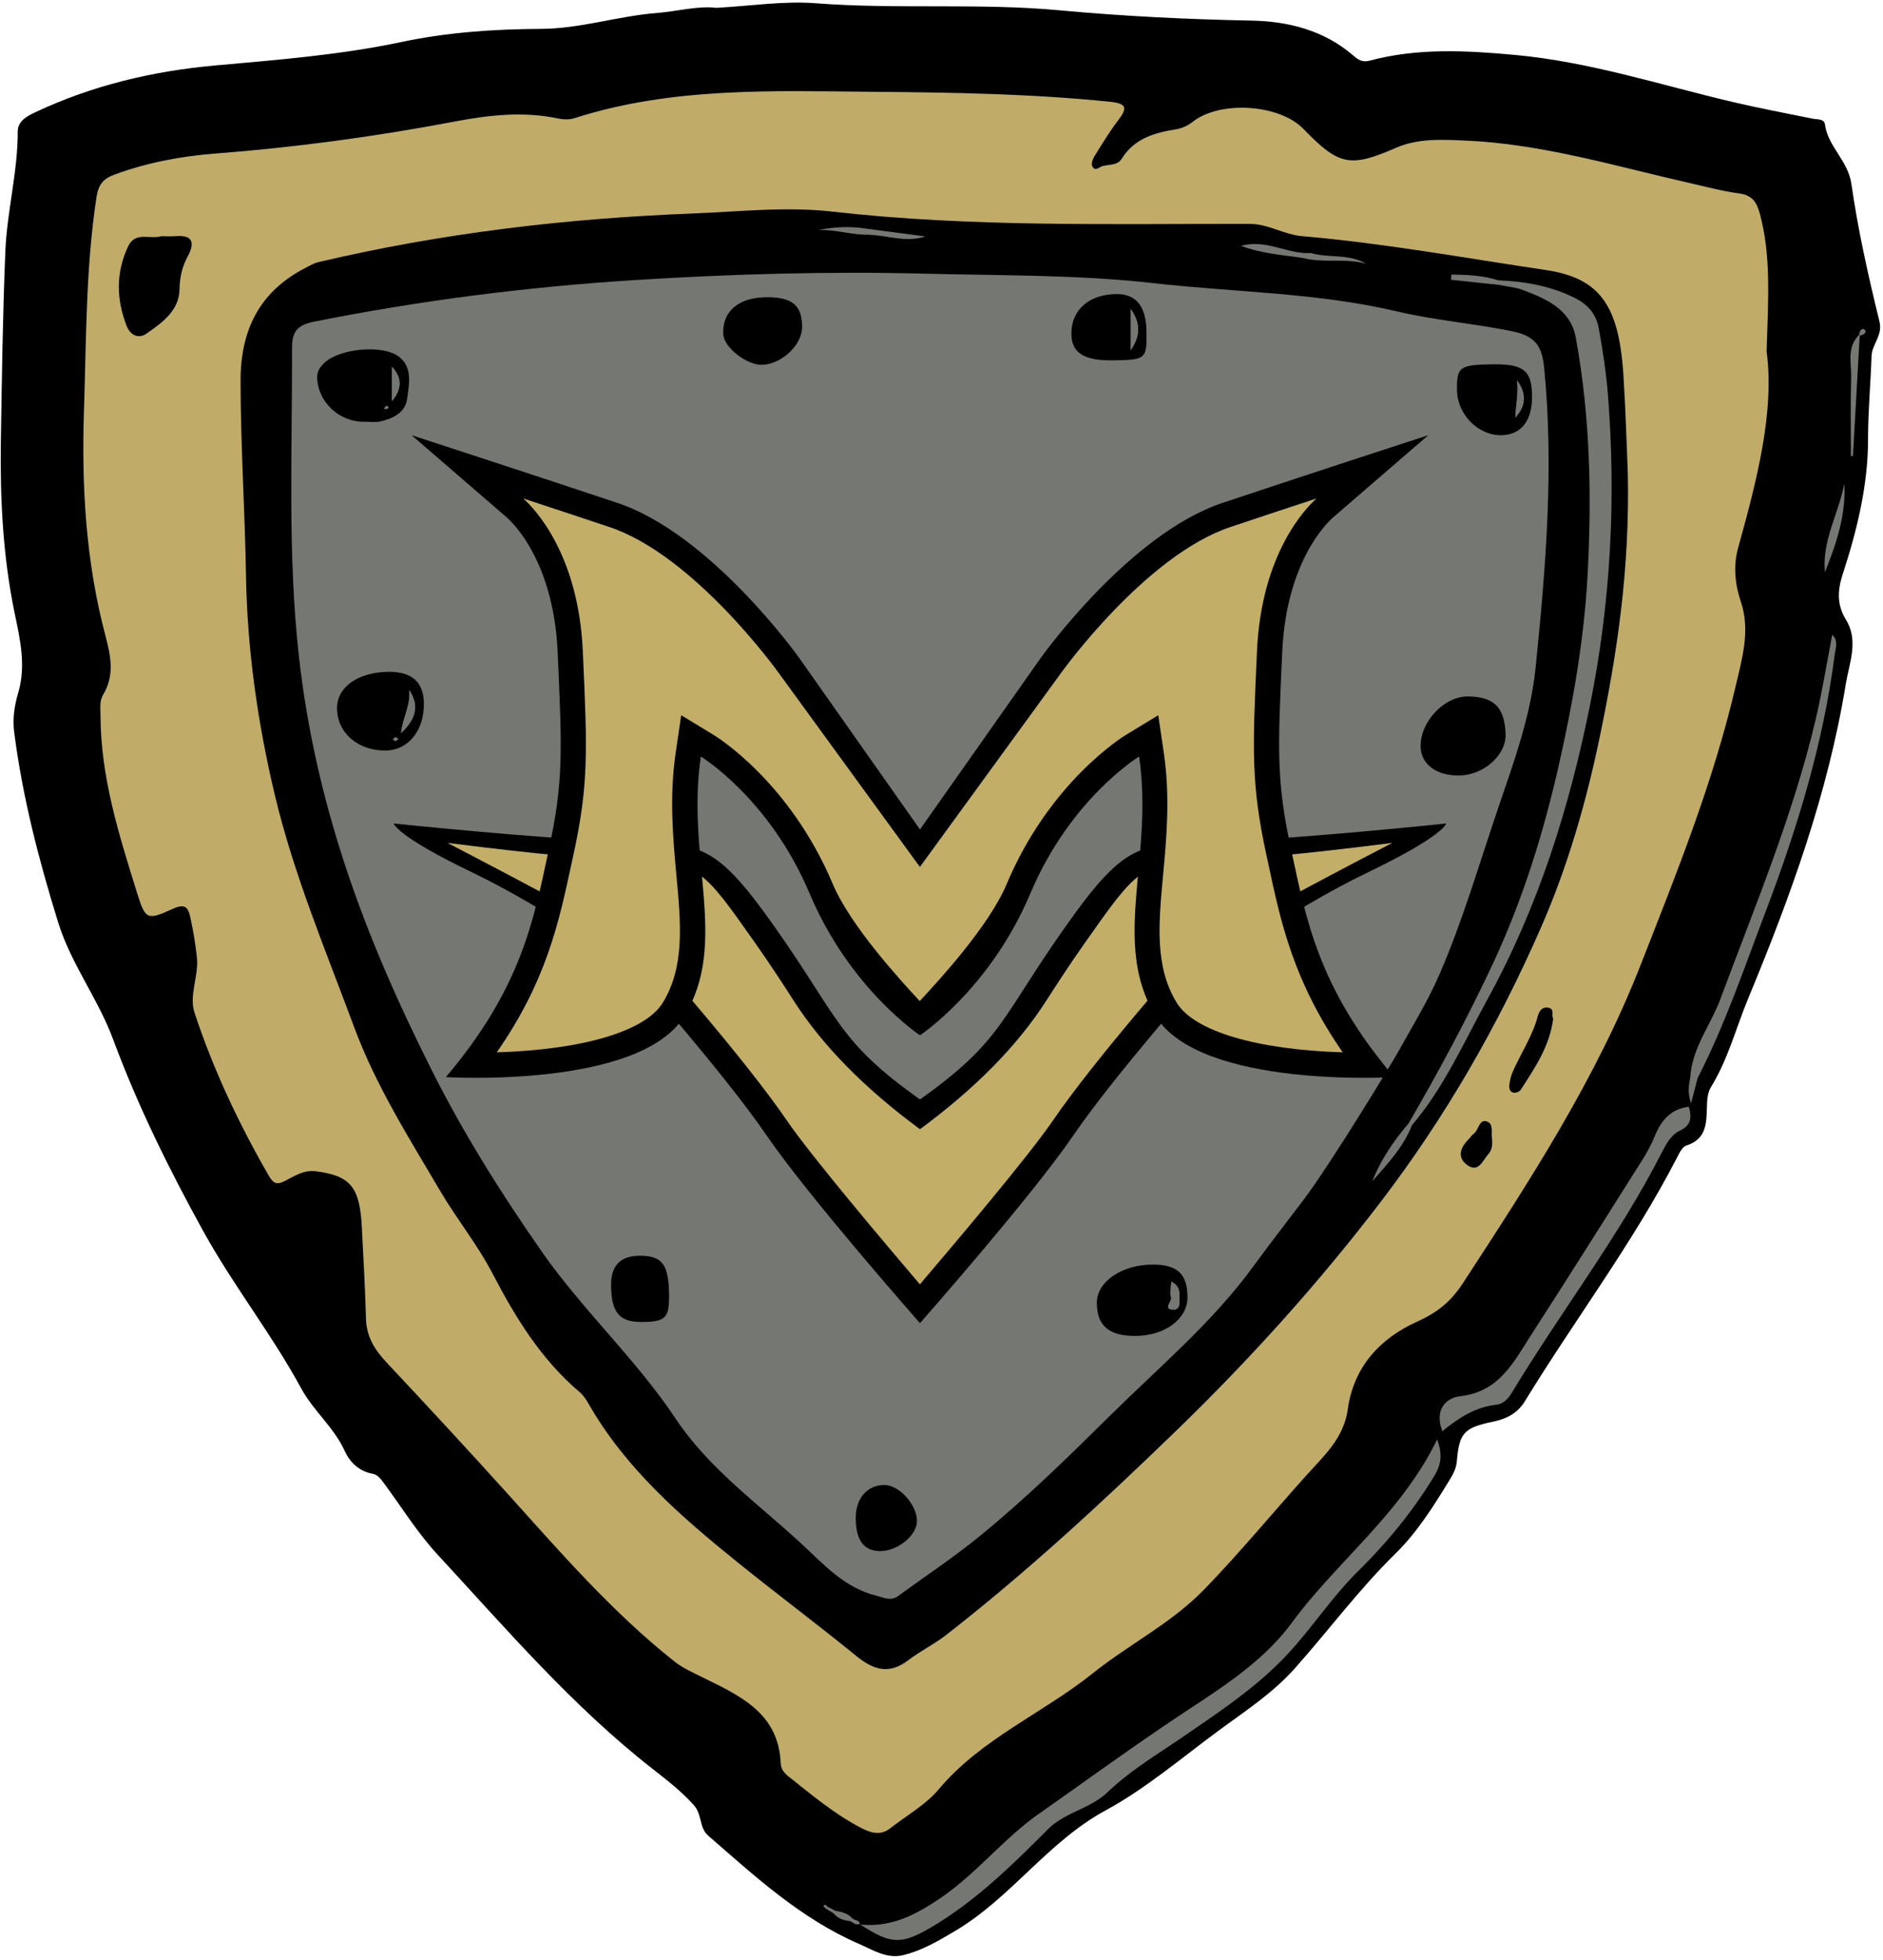
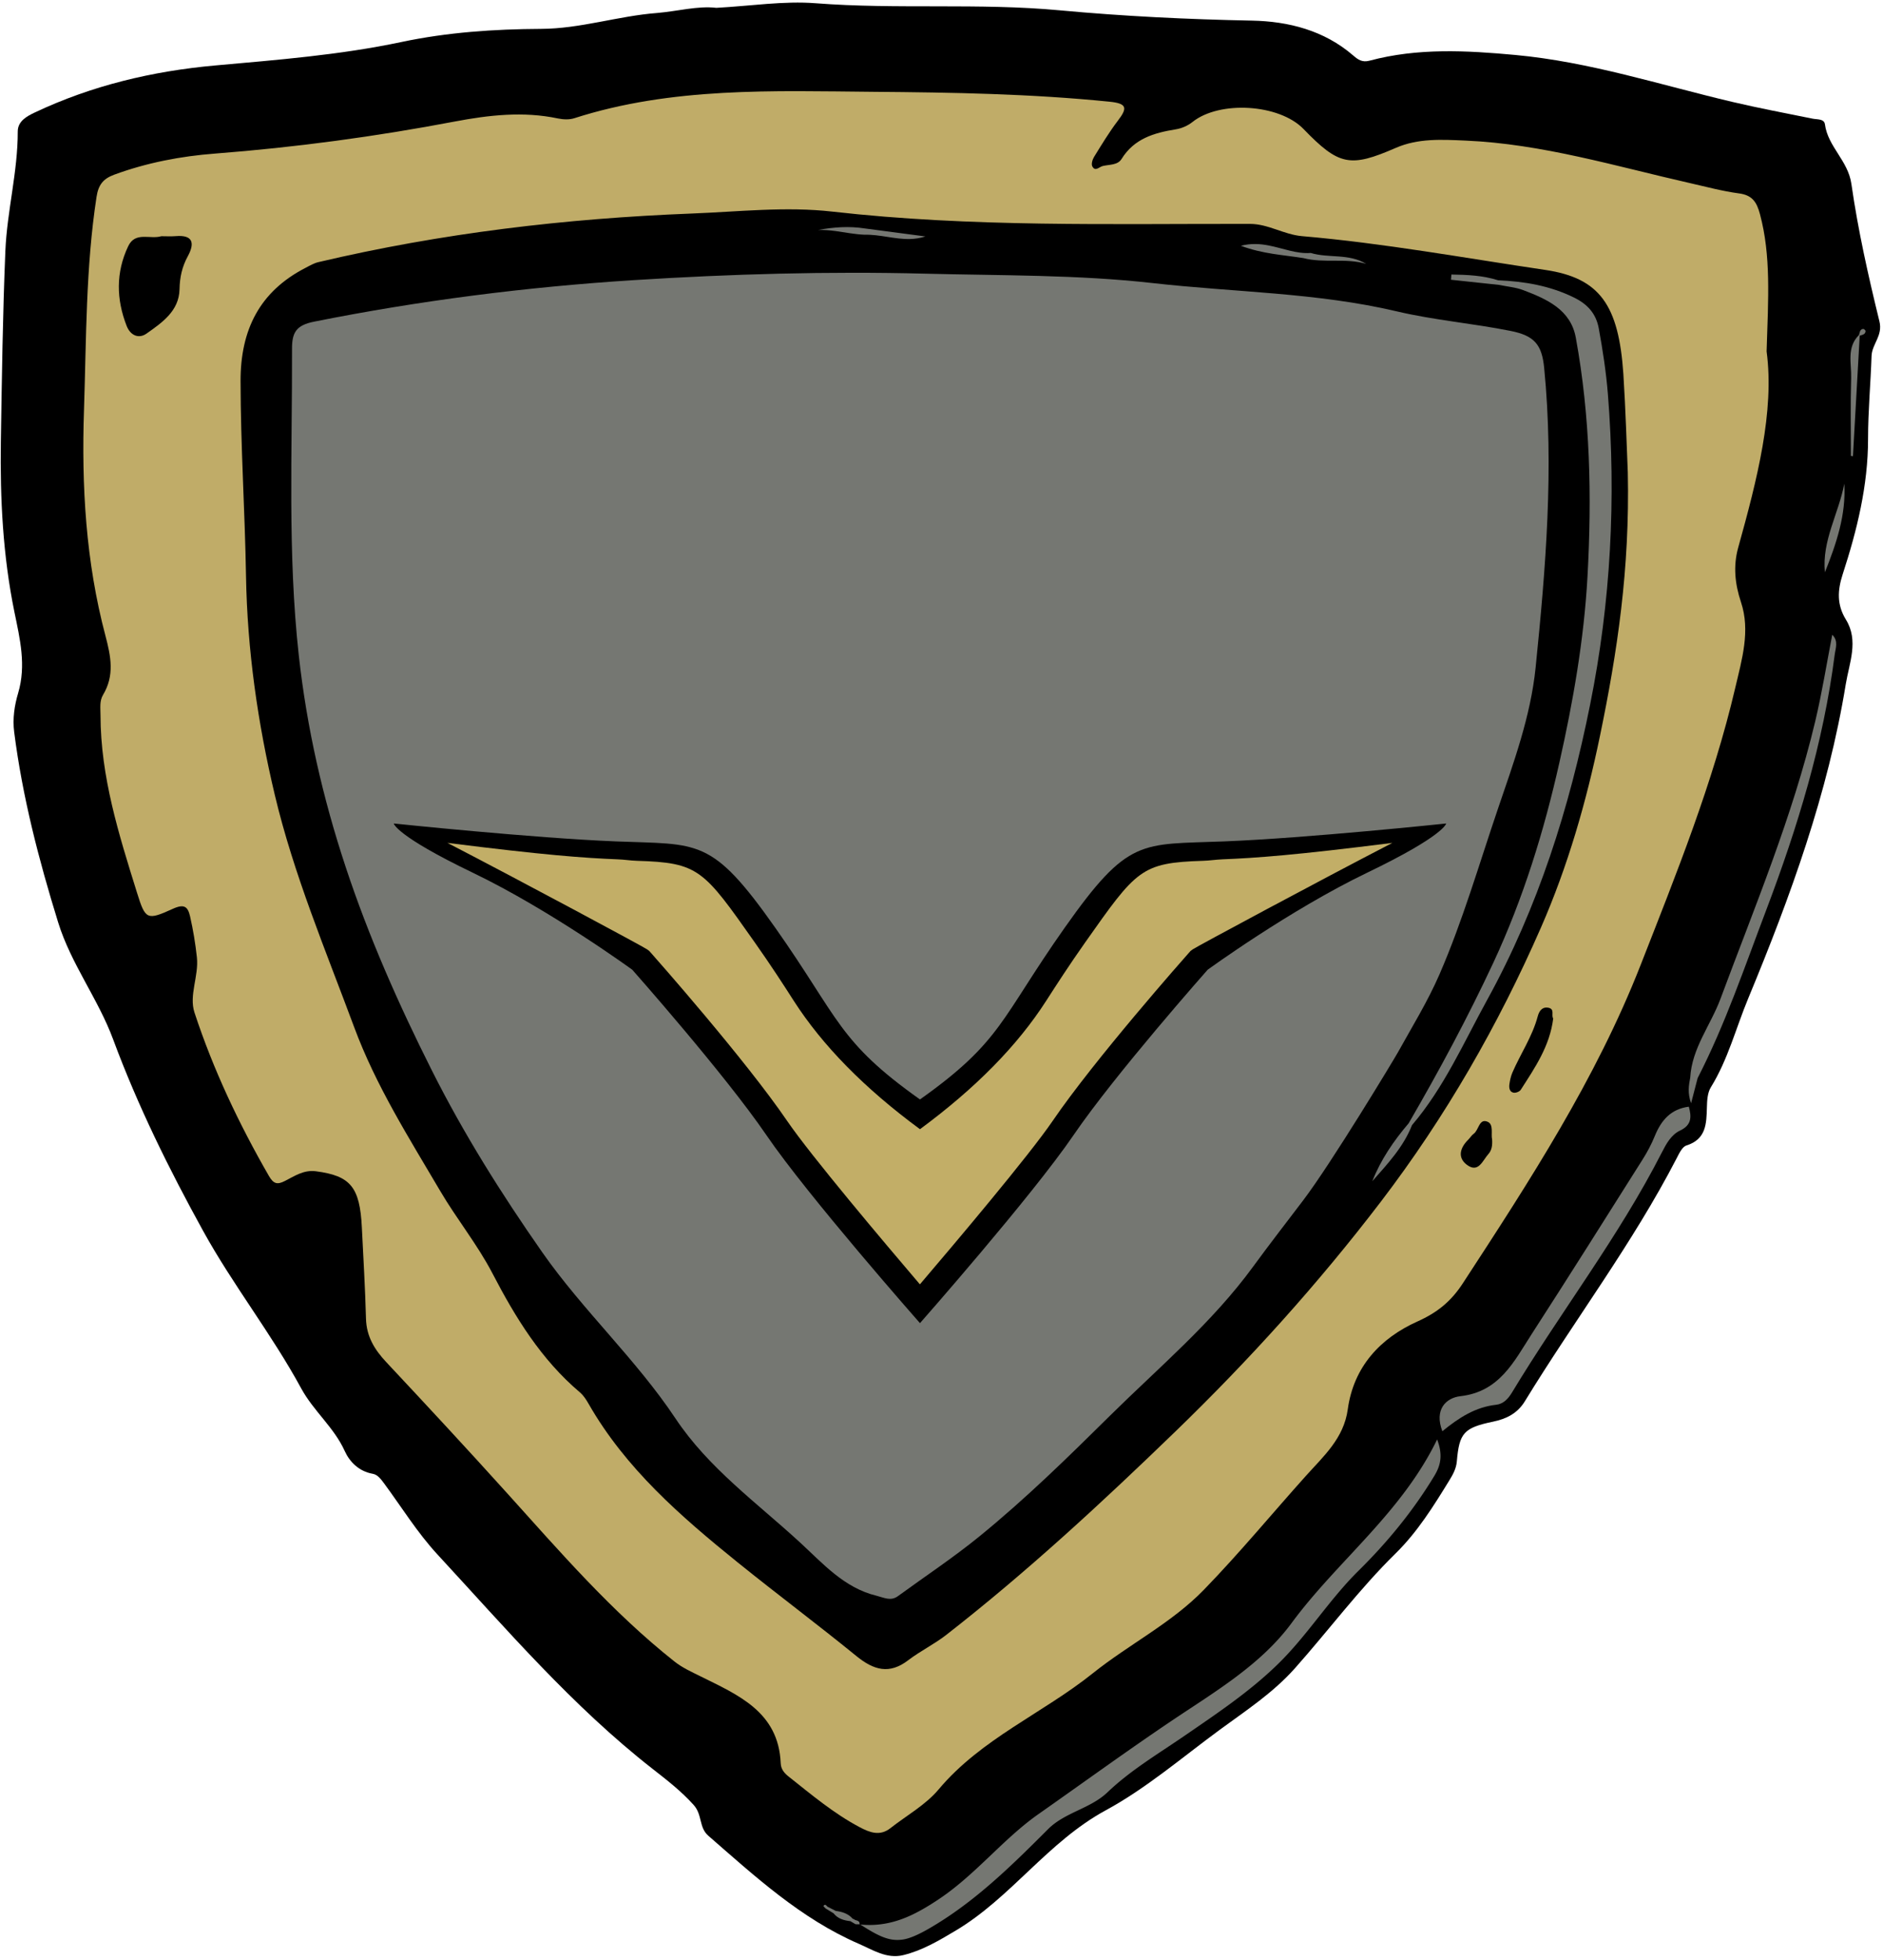
<svg xmlns="http://www.w3.org/2000/svg" height="2500" viewBox="3.82 3.82 241.87 251.44" width="2403">
  <path d="m95.83 4.73c4.46-.24 8.65-.91 12.77-.59 10.45.81 20.94-.06 31.36.91 8.21.76 16.42 1.16 24.67 1.32 4.66.09 9.26 1.24 13 4.47.59.51 1.15.94 2.12.67 6.17-1.65 12.43-1.31 18.71-.73 9.54.88 18.61 3.84 27.85 6.02 3.43.81 6.9 1.46 10.35 2.16.6.12 1.47 0 1.57.72.38 2.88 2.97 4.65 3.4 7.66.85 5.93 2.17 11.81 3.6 17.64.46 1.86-.96 2.91-1.01 4.45-.12 3.54-.45 7.09-.45 10.63 0 6.02-1.42 11.75-3.26 17.4-.66 2.04-.77 3.89.42 5.82 1.67 2.7.42 5.58-.02 8.27-2.28 14.02-7.11 27.28-12.53 40.35-1.59 3.82-2.6 7.86-4.81 11.43-.43.7-.48 1.71-.5 2.59-.06 2.08-.09 4.07-2.63 4.87-.54.17-.94 1.03-1.26 1.65-5.65 10.93-13.1 20.74-19.5 31.2-.96 1.56-2.36 2.25-4.08 2.61-3.75.78-4.34 1.45-4.65 5.09-.08.94-.5 1.69-.96 2.44-2.04 3.32-4.09 6.62-6.9 9.38-4.68 4.59-8.59 9.86-12.93 14.74-2.81 3.16-6.27 5.42-9.6 7.86-4.84 3.55-9.5 7.56-14.68 10.37-7.49 4.06-12.19 11.25-19.37 15.5-2.15 1.28-4.24 2.52-6.67 3.11-2.14.52-3.93-.69-5.72-1.46-7.43-3.22-13.31-8.64-19.32-13.87-1.22-1.06-.75-2.7-1.88-3.95-1.6-1.78-3.43-3.19-5.26-4.62-10.33-8.07-18.8-17.97-27.64-27.53-2.62-2.84-4.6-6.07-6.86-9.13-.45-.6-.84-1.13-1.47-1.24-1.76-.31-2.96-1.53-3.58-2.9-1.38-3.06-4.01-5.14-5.6-8.06-3.79-6.98-8.75-13.24-12.6-20.22-4.39-7.96-8.39-16.05-11.55-24.57-1.93-5.22-5.42-9.71-7.07-15.04-2.48-8.01-4.59-16.11-5.65-24.45-.22-1.71.04-3.41.51-4.99 1.06-3.57.23-6.96-.48-10.42-1.48-7.22-1.85-14.56-1.74-21.91.13-8.15.24-16.31.58-24.46.22-5.12 1.6-10.15 1.59-15.31 0-1.32 1.14-1.95 2.18-2.44 7.34-3.47 15.1-5.31 23.16-6.04 8.01-.72 16.03-1.34 23.93-3.01 5.9-1.25 11.93-1.66 17.95-1.69 5.09-.02 9.89-1.66 14.92-2.04 2.61-.22 5.21-.94 7.59-.66z" />
  <path d="m230.74 48.84c1.03 7.71-1.22 16.46-3.65 25.19-.65 2.35-.43 4.64.36 7.01 1.23 3.68.11 7.37-.73 10.96-2.87 12.27-7.58 23.92-12.16 35.61-5.75 14.68-14.28 27.76-22.83 40.86-1.53 2.35-3.29 3.77-5.83 4.91-4.79 2.15-8.21 5.82-8.96 11.29-.51 3.72-3.1 6-5.38 8.54-4.38 4.88-8.55 9.94-13.12 14.64-4.15 4.27-9.59 6.98-14.22 10.68-6.46 5.18-14.36 8.41-19.84 14.94-1.67 1.99-4.1 3.33-6.19 4.97-1.36 1.07-2.67.55-3.97-.14-3.31-1.75-6.16-4.16-9.08-6.47-.58-.46-1.01-.95-1.04-1.75-.28-6.59-5.5-8.75-10.29-11.13-1.18-.59-2.31-1.08-3.37-1.92-8.03-6.36-14.69-14.07-21.51-21.63-5.1-5.65-10.28-11.23-15.49-16.79-1.51-1.61-2.55-3.3-2.61-5.6-.1-3.9-.34-7.8-.53-11.7-.26-5.21-1.47-6.63-5.91-7.21-1.56-.2-2.72.61-3.96 1.24-.98.5-1.46.41-2.07-.64-3.86-6.7-7.15-13.65-9.56-20.98-.73-2.23.57-4.67.31-7.09-.19-1.77-.48-3.51-.87-5.23-.29-1.28-.75-1.66-2.21-1-3.35 1.52-3.53 1.41-4.62-2.09-2.32-7.43-4.67-14.86-4.68-22.77 0-.89-.15-1.81.33-2.61 1.49-2.5 1.01-4.91.3-7.6-2.52-9.49-3.08-19.2-2.75-29 .3-9.12.22-18.26 1.61-27.33.24-1.56.86-2.33 2.27-2.85 4.19-1.54 8.58-2.38 12.96-2.71 10.36-.8 20.61-2.18 30.81-4.12 4.33-.82 8.78-1.33 13.22-.39.68.14 1.47.18 2.11-.03 12.56-4.03 25.53-3.5 38.44-3.39 10.11.08 20.23.25 30.31 1.27 2.28.23 2.31.82 1.07 2.44-1.12 1.47-2.08 3.07-3.06 4.65-.21.34-.38.93-.22 1.22.38.7.86.07 1.33-.05.85-.21 1.91-.09 2.42-.9 1.62-2.62 4.17-3.36 6.96-3.81.76-.12 1.56-.47 2.16-.95 3.47-2.77 11.13-2.32 14.25.9 4.55 4.7 5.98 4.99 11.86 2.43 2.87-1.25 5.89-1.07 8.9-.94 9.91.42 19.34 3.3 28.92 5.47 2.07.47 4.14 1.03 6.24 1.31 1.72.22 2.3 1.1 2.72 2.68 1.42 5.32 1.07 10.72.85 17.61z" fill="#c0ac68" />
  <g fill="#757772">
    <path d="m216.38 149.57c-.43 1.06-.98 2.09-1.59 3.05-4.72 7.48-9.43 14.96-14.23 22.39-2.26 3.5-4.12 7.4-9.16 7.97-1.84.21-3.38 1.71-2.31 4.5 2.13-1.75 4.26-3.11 6.91-3.4.93-.1 1.55-.78 2.03-1.57 6.26-10.37 13.72-19.99 19.25-30.82.57-1.11 1.19-2.27 2.35-2.82 1.49-.7 1.48-1.76 1.12-3.06-2.32.3-3.55 1.75-4.37 3.76zm20.61-53.26c-2.92 12.28-7.8 23.88-12.18 35.66-1.26 3.38-3.67 6.33-3.88 10.1-.18.98-.37 1.96.11 3.3.34-1.3.59-2.26.84-3.23 1.78-3.47 3.3-7.05 4.71-10.68 1.41-3.62 2.73-7.29 4.11-10.92 4.02-10.61 7.33-21.42 8.78-32.72.11-.88.52-1.79-.31-2.6-.73 3.79-1.32 7.47-2.18 11.09zm1.24-19.11c1.47-3.69 2.73-7.38 2.49-11.38-.72 3.84-2.9 7.34-2.49 11.38zm5.22-30.96c.01-.1-.21-.3-.3-.29-.45.05-.44.46-.54.78-1.63 1.61-.95 3.67-1.01 5.54-.1 3.33-.03 6.66-.03 9.99.09.01.17.02.26.04l.87-15.48c.32-.11.72-.14.75-.58zm-129.22 204.54c.02-.19-.03-.31-.13-.38 0 0 0-.01-.01-.01-.11-.08-.27-.12-.42-.16-.1-.08-.21-.13-.33-.17-.57-.66-1.35-.89-2.17-1-.35-.18-.7-.36-1.06-.54-.12-.12-.23-.29-.37-.23-.05.02-.1.06-.15.14-.02.03.18.21.28.32.34.21.68.41 1.02.62.27.34.59.57.95.72.37.16.78.24 1.21.29l.66.39c.18.02.35.01.52.01z" />
-     <path d="m114.32 250.82a.21.21 0 0 1 -.06-.04h-.03v.03c.03.01.06 0 .09.01zm55.4-38.71c-3.95 5.36-9.86 8.82-15.37 12.52-5.78 3.89-11.42 7.99-17.12 11.99-4.51 3.16-8.01 7.69-12.69 10.85-1.2.81-2.4 1.54-3.63 2.12-2.03.95-4.16 1.46-6.58 1.22 2.03 1.31 3.36 1.99 4.76 1.98.18 0 .35-.01.53-.03.36-.04.73-.13 1.12-.27.98-.34 2.11-.95 3.59-1.87 5.31-3.3 9.73-7.67 14.11-12.05 2.18-2.18 5.42-2.62 7.64-4.74 2.96-2.83 6.48-4.91 9.83-7.21 4.16-2.86 8.37-5.66 12.01-9.2 3.81-3.7 6.6-8.28 10.39-12.02 3.73-3.68 7.04-7.71 9.76-12.21.86-1.43 1.07-2.74.35-4.66-4.6 9.49-12.81 15.59-18.7 23.58z" />
+     <path d="m114.32 250.82a.21.21 0 0 1 -.06-.04h-.03v.03c.03.01.06 0 .09.01m55.4-38.71c-3.95 5.36-9.86 8.82-15.37 12.52-5.78 3.89-11.42 7.99-17.12 11.99-4.51 3.16-8.01 7.69-12.69 10.85-1.2.81-2.4 1.54-3.63 2.12-2.03.95-4.16 1.46-6.58 1.22 2.03 1.31 3.36 1.99 4.76 1.98.18 0 .35-.01.53-.03.36-.04.73-.13 1.12-.27.98-.34 2.11-.95 3.59-1.87 5.31-3.3 9.73-7.67 14.11-12.05 2.18-2.18 5.42-2.62 7.64-4.74 2.96-2.83 6.48-4.91 9.83-7.21 4.16-2.86 8.37-5.66 12.01-9.2 3.81-3.7 6.6-8.28 10.39-12.02 3.73-3.68 7.04-7.71 9.76-12.21.86-1.43 1.07-2.74.35-4.66-4.6 9.49-12.81 15.59-18.7 23.58z" />
  </g>
  <path d="m212.91 64.38c.27 12.42-1.36 23.14-3.58 33.85-1.75 8.46-4.13 16.71-7.57 24.57-5.48 12.52-12.26 24.33-20.59 35.23-8.04 10.52-16.89 20.31-26.38 29.49-9.43 9.12-19.07 18.04-29.43 26.11-1.53 1.19-3.32 2.06-4.87 3.24-2.44 1.88-4.46 1.27-6.67-.53-5.01-4.08-10.2-7.95-15.23-12.01-7.32-5.91-14.41-12.06-19.17-20.38-.3-.53-.66-1.08-1.12-1.47-4.97-4.21-8.27-9.59-11.24-15.3-1.92-3.68-4.59-6.97-6.69-10.54-4.01-6.82-8.26-13.5-11.06-21.05-3.66-9.86-7.76-19.58-10.19-29.8-2.19-9.2-3.54-18.6-3.7-28.13-.14-8.34-.69-16.66-.7-25.01-.01-6.56 2.43-11.5 8.35-14.54.54-.28 1.09-.61 1.68-.74 15.75-3.71 31.73-5.6 47.89-6.23 6.03-.23 12.1-.93 18.08-.25 17.86 2.03 35.76 1.55 53.66 1.58 2.34 0 4.33 1.36 6.66 1.57 10.5.9 20.86 2.8 31.28 4.34 7 1.04 9.42 4.51 10.02 13.36.3 4.69.43 9.39.57 12.64zm-188.36-30.33c.61 0 1.23.04 1.85-.01 2.28-.19 2.42.97 1.55 2.57-.74 1.35-1.04 2.7-1.07 4.26-.06 2.79-2.25 4.28-4.25 5.69-.97.68-2.05.26-2.54-.99-1.34-3.43-1.4-6.86.19-10.22.91-1.95 2.83-.86 4.27-1.3zm178.78 100.43c-.44 3.56-2.36 6.34-4.17 9.16-.15.24-.65.43-.93.37-.52-.1-.59-.63-.53-1.07.07-.52.19-1.05.39-1.52 1.05-2.42 2.56-4.62 3.25-7.21.16-.59.49-1.21 1.27-1.12 1.01.12.42 1 .72 1.39zm-7.85 15.55c.05.76-.05 1.38-.47 1.85-.75.83-1.29 2.54-2.81 1.36-1.19-.93-.82-2.17.2-3.18.25-.24.43-.57.71-.77.67-.47.69-2.01 1.78-1.55.83.34.42 1.58.59 2.29z" />
  <path d="m171.2 157.85c-2.14 2.82-4.31 5.61-6.4 8.47-5.26 7.21-12.07 12.91-18.36 19.12-5.42 5.36-10.87 10.7-16.78 15.51-3.36 2.74-6.99 5.14-10.5 7.7-.93.68-1.79.19-2.75-.05-4.2-1.02-6.92-4.18-9.87-6.88-5.53-5.08-11.73-9.53-15.96-15.89-5.08-7.62-11.87-13.84-17.11-21.33-5.23-7.48-10.08-15.19-14.18-23.35-4.26-8.47-8.1-17.13-11.08-26.15-2.92-8.83-4.98-17.82-6.01-27.13-1.45-13.12-.83-26.22-.87-39.34-.01-2.12.53-3.05 2.84-3.51 13.57-2.71 27.23-4.45 41.04-5.33 12.5-.79 24.99-1.15 37.49-.83 9.75.25 19.57.12 29.21 1.21 10.44 1.18 21.06 1.21 31.33 3.63 4.85 1.14 9.77 1.54 14.62 2.51 3.05.61 4.02 1.75 4.31 4.77 1.27 12.87.2 25.67-1.1 38.45-.64 6.28-2.82 12.19-4.84 18.13-2.42 7.11-4.51 14.35-7.5 21.24-1.51 3.48-3.52 6.74-5.37 10.07-.44.79-8.48 14.14-12.16 18.98z" fill="#757772" />
  <path d="m210.35 54.29c-.23-2.84-.66-5.62-1.17-8.41-.35-1.91-1.46-3.11-3.17-3.95-3.08-1.52-6.36-2.08-9.75-2.22-1.98-.63-4-.71-6.01-.74-.02.22-.03.44-.05.67l6.17.66c1.04.22 2.12.3 3.1.67 3.03 1.15 6.1 2.5 6.76 6.1 1.86 10.16 2.07 20.42 1.5 30.71-.45 8.06-1.84 16-3.61 23.86-1.98 8.82-4.64 17.43-8.47 25.66-3.3 7.07-6.98 13.91-10.89 20.64-1.92 2.25-3.58 4.67-4.67 7.44 1.96-2.23 4-4.39 5.1-7.2 4.12-4.83 6.64-10.6 9.66-16.09 6.55-11.9 10.56-24.65 13.22-37.91 2.66-13.19 3.35-26.48 2.28-39.89zm-38.17-18.09c-1.82.14-3.54-.6-5.4-.96-1.12-.22-2.29-.29-3.57.04 2.84 1.06 5.47 1.17 8.03 1.58 2.65.69 5.41-.05 8.06.74-2.22-1.36-4.79-.7-7.12-1.4zm-63.27-2.95c.76-.02 1.5.04 2.25.14 1.24.17 2.46.42 3.71.47 1.96-.05 3.89.6 5.85.55.65-.02 1.31-.11 1.97-.33-2.6-.34-5.21-.68-7.81-1.03-1.99-.31-3.97-.17-5.97.2z" fill="#757772" />
-   <path d="m191.22 103.29c-2.88.03-4.84-1.43-4.92-3.64-.11-3.21 3-6.54 6.08-6.51 3.36.04 4.71 1.39 4.83 4.83.09 2.71-2.82 5.3-5.99 5.32zm-140.45-45.42c-3.26.12-6.05-2.41-6.21-5.57-.05-.89.39-1.52 1.01-2.07 2.03-1.78 7.44-2.31 9.52-.69 1.79 1.4 1.26 3.63 1.01 5.46-.23 1.68-1.84 2.49-3.47 2.84-.6.14-1.24.03-1.86.03zm3.4-2.66c1.35-1.59 1.26-3.05 0-4.39zm-.66.59c-.11.1-.23.19-.34.29-.01.01.11.19.15.18.15-.04.3-.11.44-.18-.07-.09-.16-.19-.25-.29zm.14 34.18c3.06-.05 4.59 1.3 4.62 4.07.03 3.44-1.98 5.96-4.82 6.03-3.57.08-6.26-2.18-6.34-5.33-.07-2.75 2.6-4.7 6.54-4.77zm1.69 7.86c1.66-1.58 2.53-3.33 1.04-5.51.22 1.95-.87 3.62-1.04 5.51zm-.38.78c-.1-.09-.2-.25-.29-.24-.13.01-.25.15-.38.23.11.09.21.25.32.25.12 0 .23-.15.35-.24zm94.77 76.62c-3.49.03-5.04-1.31-5.02-4.32.03-2.66 3.24-4.83 7.15-4.84 3.19-.01 4.48 1.2 4.49 4.21.01 2.75-2.88 4.92-6.62 4.95zm4.55-6.98c-.04.77-.24 1.43-.05 1.97.2.59-1.05 1.51.18 1.63 1.16.11.88-1.06.9-1.81.01-.62-.05-1.25-1.03-1.79zm-52.19-126.37c3.45-.07 4.75.98 4.76 3.8.01 2.28-2.55 4.74-5.07 4.87-2 .1-4.98-2.22-5.06-3.94-.14-2.86 1.9-4.66 5.37-4.73zm93.4 8.61c4-.06 5.06.76 5.12 3.96.07 3.25-1.39 5.12-3.98 5.14-2.97.02-5.61-2.67-5.66-5.78-.04-2.99.32-3.26 4.52-3.32zm2.98 6.82c1.39-1.52 1.44-3.1.21-4.75.22 1.6-.17 3.16-.21 4.75zm-51.6-7.33c-3.81.07-5.43-.95-5.43-3.44-.01-3.07 2.32-5.08 5.88-5.07 2.44.01 3.7 1.58 3.76 4.72.06 3.62-.04 3.72-4.21 3.79zm2.2-1.31c1.06-1.62 1.44-3.22 0-5.27zm-59.31 121.22c.04 3.05-.44 3.53-3.51 3.55-2.86.02-3.89-1.19-3.94-4.63-.04-2.56 1.14-3.83 3.58-3.87 2.95-.05 3.82 1.07 3.87 4.95zm27.09 32.97c-2.09-.02-3.11-1.42-3.11-4.28 0-2.51 1.5-4.22 3.68-4.21 1.94.01 4.24 2.6 4.18 4.71-.06 1.82-2.54 3.8-4.75 3.78z" />
  <path d="m54.17 55.21v-4.39c1.26 1.34 1.34 2.8 0 4.39zm-.66.59c.09.1.17.2.26.3-.15.06-.29.14-.44.18-.03.01-.16-.18-.15-.18.1-.12.22-.21.33-.3zm1.83 42.04c.17-1.89 1.26-3.56 1.04-5.51 1.49 2.18.62 3.93-1.04 5.51zm-.38.79c-.12.08-.23.23-.35.23-.11 0-.22-.16-.32-.25.13-.08.25-.22.38-.23.09-.01.19.16.29.25zm99.32 69.63c.98.55 1.05 1.17 1.03 1.79-.02.74.25 1.92-.9 1.81-1.23-.12.02-1.05-.18-1.63-.19-.54.01-1.2.05-1.97zm44.19-110.94c.04-1.58.42-3.15.21-4.75 1.23 1.65 1.18 3.23-.21 4.75zm-49.4-8.64v-5.27c1.44 2.06 1.06 3.65 0 5.27z" fill="#757772" />
  <path d="m161.05 111.75c-10.71.43-12.26-.57-20.49 11.11s-8.04 14.55-18.57 22.02c-10.53-7.47-10.34-10.34-18.57-22.02s-9.78-10.68-20.49-11.11-28.53-2.3-28.53-2.3.19 1.53 10.15 6.32 20.49 12.46 20.49 12.46 11.87 13.39 17.23 21.24 19.72 24.13 19.72 24.13 14.36-16.28 19.72-24.13 17.23-21.24 17.23-21.24 10.53-7.67 20.49-12.46 10.15-6.32 10.15-6.32-17.82 1.88-28.53 2.3z" />
  <path d="m160.86 114.05c-.91.04-1.7.17-2.49.19-7.98.25-8.55 1.11-15.16 10.48-2.12 3.01-3.65 5.39-5.01 7.5-3.68 5.73-9.05 11.2-16.21 16.48-7.17-5.28-12.53-10.76-16.21-16.48-1.35-2.11-2.89-4.49-5.01-7.5-6.61-9.38-7.18-10.24-15.16-10.48-.79-.02-1.58-.16-2.49-.19-4.28-.17-9.38-.54-21.83-2.11 9.32 4.82 25.25 13.37 25.65 13.67l.28.21.23.26c.49.55 12.07 13.63 17.48 21.56 3.06 4.48 12.47 15.61 17.05 20.98 4.58-5.37 13.99-16.5 17.05-20.98 5.41-7.93 16.99-21.01 17.48-21.56l.23-.26.28-.21c.41-.3 16.33-8.85 25.65-13.67-12.43 1.57-17.53 1.94-21.81 2.11z" fill="#c2ae67" />
-   <path d="m168.52 87.44c.57-12.64 6.7-17.43 6.7-17.43l12.06-10.41s-14.36 4.66-26.43 8.69c-12.06 4.02-23.35 19.91-23.35 19.91l-15.51 22.02-15.51-22.02s-11.3-15.89-23.36-19.91-26.43-8.69-26.43-8.69l12.06 10.41s6.13 4.79 6.7 17.43.77 16.59-1.15 25.43c-1.91 8.84-3.45 17.65-13.21 29.14 0 0 24.89 1.53 30.64-7.85 5.74-9.38.19-20.27 2.11-33.31 0 0 8.81 5.35 13.98 17.6 5.17 12.26 14.17 18.19 14.17 18.19s9-5.94 14.17-18.19c5.17-12.26 13.98-17.6 13.98-17.6 1.91 13.03-3.64 23.92 2.11 33.31 5.74 9.38 30.64 7.85 30.64 7.85-9.77-11.49-11.3-20.3-13.21-29.14-1.93-8.85-1.74-12.8-1.16-25.43z" />
-   <path d="m166.77 114.79-.27-1.23c-1.99-9.21-1.8-13.46-1.23-26.07l.01-.19c.57-12.53 6.27-18.35 7.65-19.58-3.6 1.18-7.44 2.45-11.05 3.66-10.93 3.65-21.64 18.57-21.75 18.72l-18.15 24.93-18.15-24.93c-.11-.15-10.81-15.07-21.75-18.72-3.62-1.21-7.45-2.47-11.05-3.66 1.38 1.23 7.08 7.05 7.65 19.58l.01.19c.57 12.61.77 16.86-1.23 26.07l-.27 1.23c-1.58 7.35-3.2 14.91-9.56 24.04 11.02-.33 19.08-2.7 21.32-6.36 2.84-4.64 2.34-10.1 1.75-16.42-.43-4.68-.92-9.98-.09-15.67l.71-4.83 4.18 2.54c.4.24 9.77 6.04 15.28 19.11 2.27 5.37 8.59 12.26 11.18 15.05 2.59-2.79 8.92-9.67 11.18-15.05 5.51-13.07 14.89-18.87 15.28-19.11l4.18-2.54.71 4.83c.84 5.69.34 10.99-.09 15.67-.59 6.32-1.09 11.77 1.75 16.42 2.24 3.65 10.29 6.03 21.32 6.36-6.33-9.13-7.95-16.69-9.52-24.04z" fill="#c2ae67" />
</svg>